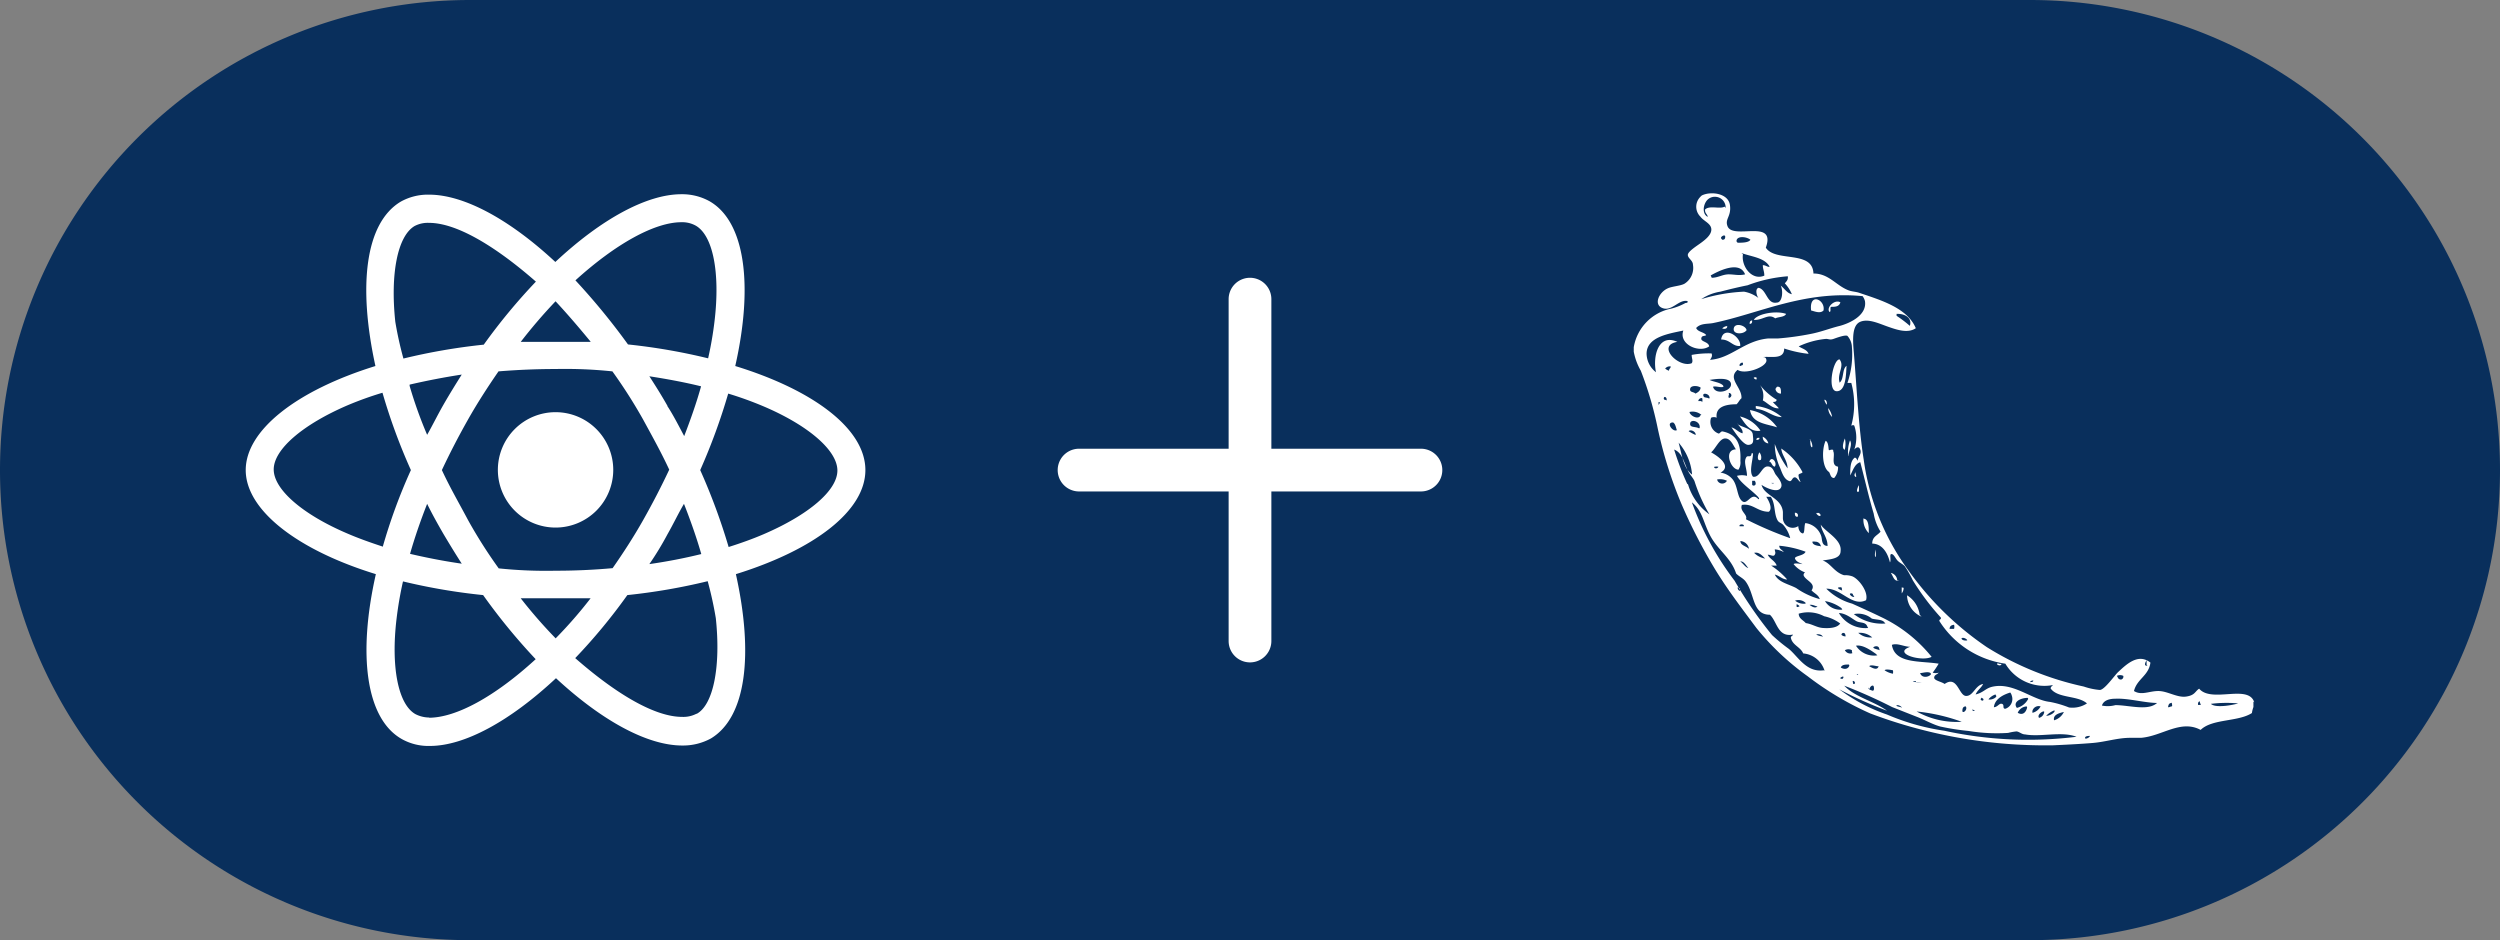
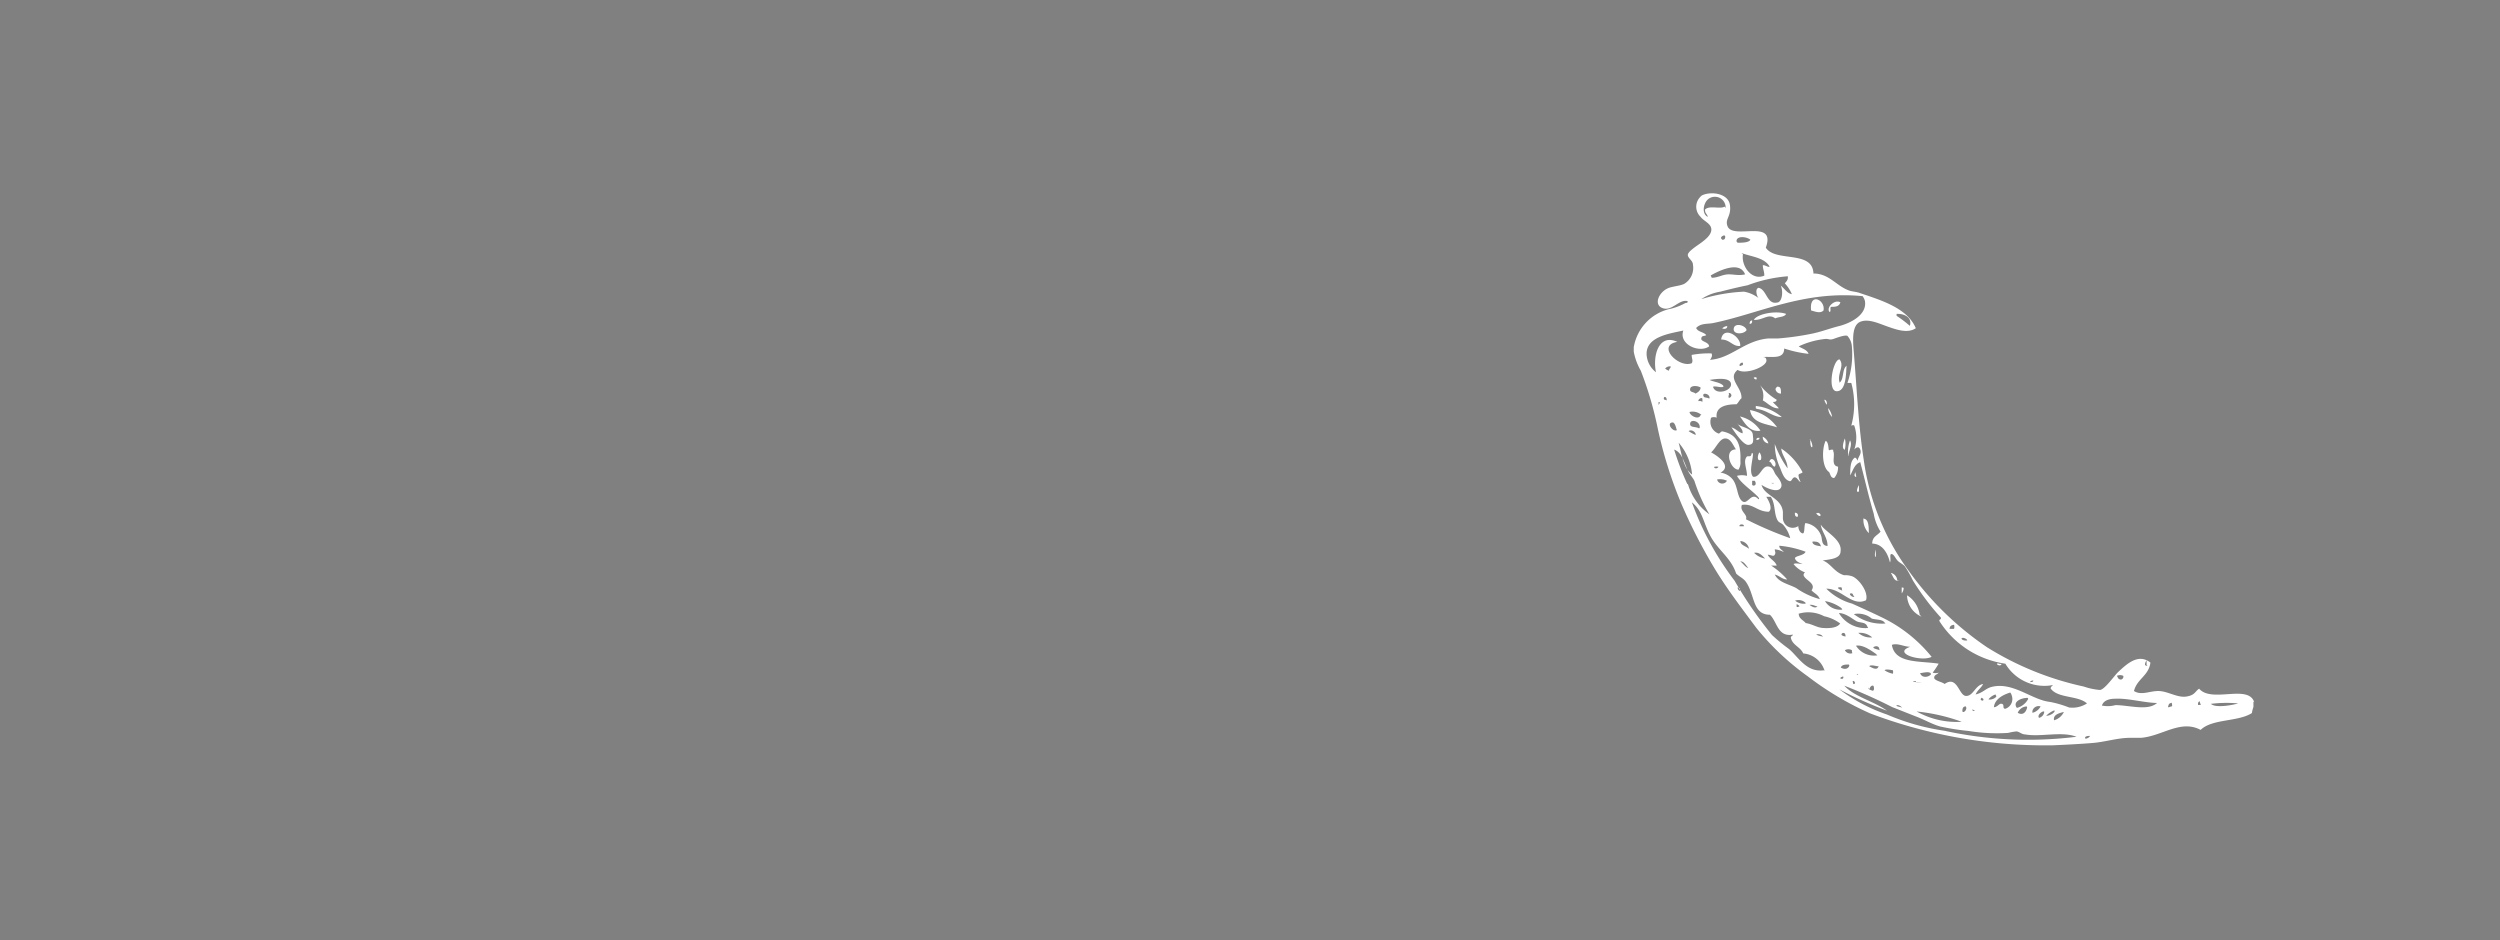
<svg xmlns="http://www.w3.org/2000/svg" viewBox="0 0 117 44">
  <rect x="0" y="0" width="117" height="44" fill="#808080" stroke="none" />
  <defs>
    <style>.cls-1{fill:none;}.cls-2{fill:#092f5c;}.cls-3{fill:#fff;}.cls-4{clip-path:url(#clip-path);}</style>
    <clipPath id="clip-path">
      <rect class="cls-1" x="46.5" y="9.99" width="24" height="24" />
    </clipPath>
  </defs>
  <title>flask</title>
  <g id="Layer_2" data-name="Layer 2">
    <g id="Layer_3" data-name="Layer 3">
      <g id="Layer_3-2" data-name="Layer 3">
-         <path class="cls-2" d="M22,0H95a22,22,0,0,1,22,22h0A22,22,0,0,1,95,44H22A22,22,0,0,1,0,22H0A22,22,0,0,1,22,0Z" />
-       </g>
+         </g>
      <g id="layer">
        <g id="react_JS" data-name="react JS">
-           <path class="cls-3" d="M40.5,22c0-1.92-2.41-3.74-6.09-4.87.85-3.76.47-6.75-1.2-7.71a2.64,2.64,0,0,0-1.32-.33h0c-1.62,0-3.75,1.16-5.9,3.17-2.15-2-4.28-3.15-5.91-3.15h0a2.6,2.6,0,0,0-1.33.33c-1.66,1-2,3.94-1.18,7.69-3.68,1.14-6.07,3-6.07,4.87s2.41,3.74,6.09,4.87c-.85,3.76-.47,6.75,1.2,7.71a2.55,2.55,0,0,0,1.33.33c1.62,0,3.75-1.16,5.9-3.17,2.16,2,4.28,3.15,5.91,3.15a2.72,2.72,0,0,0,1.34-.33c1.66-1,2-3.94,1.17-7.69C38.11,25.73,40.5,23.91,40.5,22ZM31.89,10.4h0a1.3,1.3,0,0,1,.67.16c.81.46,1.15,2.21.88,4.47a16.63,16.63,0,0,1-.3,1.74,28,28,0,0,0-3.75-.65,31.51,31.51,0,0,0-2.46-3C28.85,11.38,30.66,10.4,31.89,10.4ZM20.76,25c.28.47.56.93.85,1.38-.84-.12-1.65-.28-2.42-.46.22-.77.49-1.55.8-2.34C20.23,24.07,20.5,24.55,20.76,25Zm-1.59-7c.78-.18,1.59-.34,2.44-.47-.29.46-.58.93-.85,1.4s-.53,1-.77,1.42a20.1,20.1,0,0,1-.82-2.29Zm1.51,4c.37-.79.78-1.58,1.22-2.36s.94-1.55,1.43-2.26c.88-.07,1.77-.11,2.67-.11a21.28,21.28,0,0,1,2.66.11,23.79,23.79,0,0,1,1.43,2.24c.43.79.86,1.56,1.23,2.36-.37.79-.78,1.58-1.22,2.36s-.94,1.55-1.43,2.25q-1.32.12-2.67.12a21.36,21.36,0,0,1-2.66-.11,22.73,22.73,0,0,1-1.43-2.25C21.48,23.54,21.05,22.8,20.68,22Zm10.56,3c.27-.47.52-1,.77-1.42.31.79.59,1.58.81,2.35-.77.19-1.59.35-2.43.47A14,14,0,0,0,31.24,25Zm0-6c-.27-.48-.56-.94-.85-1.39.84.13,1.65.28,2.42.47-.21.76-.49,1.55-.79,2.33-.26-.49-.52-1-.79-1.41Zm-3.6-3H24.37A24.43,24.43,0,0,1,26,14.1c.55.59,1.09,1.22,1.64,1.89ZM19.4,10.58a1.33,1.33,0,0,1,.68-.15h0c1.23,0,3,1,5,2.75a27.48,27.48,0,0,0-2.44,2.95,28.15,28.15,0,0,0-3.76.65,17,17,0,0,1-.38-1.72C18.26,12.8,18.61,11.05,19.4,10.58Zm-1.49,15c-.58-.19-1.14-.39-1.65-.61-2.09-.89-3.45-2.06-3.45-3s1.36-2.1,3.45-3a16,16,0,0,1,1.64-.59A27.4,27.4,0,0,0,19.23,22a25.88,25.88,0,0,0-1.32,3.6Zm2.2,8a1.44,1.44,0,0,1-.67-.16c-.81-.46-1.15-2.22-.88-4.47a17.1,17.1,0,0,1,.3-1.74,28,28,0,0,0,3.75.64,28.22,28.22,0,0,0,2.46,3c-1.92,1.76-3.73,2.74-5,2.74ZM26,29.87A22.52,22.52,0,0,1,24.37,28h3.27A20.83,20.83,0,0,1,26,29.88ZM32.6,33.4a1.33,1.33,0,0,1-.68.15c-1.23,0-3-1-5-2.75a26.53,26.53,0,0,0,2.44-2.95,28.15,28.15,0,0,0,3.76-.65,17.23,17.23,0,0,1,.38,1.73c.24,2.25-.11,4.06-.9,4.48ZM35.74,25c-.51.22-1.07.42-1.64.6A28.76,28.76,0,0,0,32.77,22a28.38,28.38,0,0,0,1.31-3.58,16.44,16.44,0,0,1,1.66.6c2.09.89,3.45,2.06,3.45,3S37.83,24.1,35.74,25Z" />
-           <path class="cls-3" d="M26,24.69a2.7,2.7,0,1,0-2.7-2.7,2.7,2.7,0,0,0,2.7,2.7Z" />
-         </g>
+           </g>
        <g id="plus">
          <g class="cls-4">
-             <path class="cls-3" d="M58.5,13a1,1,0,0,0-1,1v7h-7a1,1,0,0,0,0,2h7v7a1,1,0,0,0,2,0V23h7a1,1,0,0,0,0-2h-7V14A1,1,0,0,0,58.5,13Z" />
-           </g>
+             </g>
        </g>
        <g id="flask">
          <path class="cls-3" d="M84.76,14.53c-.1-.87.68-.5.58,0C85.19,14.69,84.92,14.57,84.76,14.53Zm.93-.17c.19,0,.38,0,.44-.21-.27-.16-.68.25-.51.45C85.71,14.59,85.63,14.41,85.69,14.36Zm-2.61.54c.17-.08.43-.05.51-.21-.48-.17-1.36,0-1.51.28C82.5,15,82.76,14.65,83.08,14.9ZM82,15a.1.1,0,0,0-.11.09.1.1,0,0,0,0,.07C82,15.15,82,15.08,82,15Zm-.26.47c0-.23-.55-.4-.6-.1S81.61,15.65,81.73,15.46Zm-.9-.21a.36.36,0,0,0-.24.11C80.68,15.41,80.86,15.4,80.83,15.25Zm-.28.63c.41,0,.53.34.88.3C81.5,15.77,80.66,15.21,80.55,15.88Zm5.53,2c-.12-.41.25-.76,0-1.07-.31,0-.59,1.49-.13,1.49s.43-.9.46-1.19c-.22.16-.11.63-.33.79Zm-3.88-.16c0-.07,0-.08-.1-.07s.06.13.1.09Zm1.14.67c0-.14,0-.28-.12-.3s-.08.07-.14.09a.25.25,0,0,0,.26.23Zm-1.12.74c.45.05.75.38,1.16.38A2.24,2.24,0,0,0,82.17,19c0,.08,0,.07,0,.11Zm3.51.35a.93.93,0,0,0-.18-.39.58.58,0,0,0,.18.41ZM83.17,20a2,2,0,0,0-1.27-.81C82,19.82,82.66,19.83,83.17,20Zm-.79.14a1.59,1.59,0,0,0-.95-.65c.23.31.44.74.95.67Zm-1.07-.32c.08.14.28.28.24.46-.21-.06-.31-.22-.52-.28.12.16.54.84.8.82s.23-.2.2-.49-.53-.33-.72-.49Zm1.19.6a.29.29,0,0,0,.26.33.48.48,0,0,0-.26-.31Zm-.16.07c-.09,0-.14,0-.14.1h0s.15,0,.14-.08Zm4,.54a1.1,1.1,0,0,0,0-.51c-.06.15-.17.48,0,.53Zm-1.62-.49c0,.14,0,.36.07.39s0-.31-.1-.37Zm1.09.53c-.07-.06-.17,0-.21,0s0-.37-.16-.44h0c-.19.4-.17,1.25.16,1.46.07.11.07.28.24.28a.75.75,0,0,0,.18-.53c-.37-.06-.1-.56-.24-.75Zm.7.26c0-.21.2-.51.07-.72a1.56,1.56,0,0,0-.08.74Zm-4.1.19a.37.37,0,0,0-.07-.35c-.08.12-.11.35,0,.37Zm.42.09c.1.06.1.21.23.23.14-.19-.17-.56-.26-.21Zm4,.46c0,.08-.09.17,0,.24s0-.16,0-.22ZM87,23v-.28c0-.05-.17.3-.05.3Zm-3,1c0,.09,0,.18.12.19A.12.12,0,0,0,84,24h0ZM85,24c0,.06.13.18.19.14s-.08-.19-.15-.12Zm2.21.26a.87.87,0,0,0,.25.69c0-.25,0-.63-.21-.67Zm.58,1.79v-.33s-.1.31,0,.35Zm1,1.11a.38.38,0,0,0-.3-.35c.13.19.14.4.39.37Zm.21.33v.28a.41.41,0,0,0,.09-.26Zm-7.68,0a.19.19,0,0,0,.1.17.19.19,0,0,0,0-.13Zm8.52,1.28a1.27,1.27,0,0,0-.59-.91,1.11,1.11,0,0,0,.68,1Zm3.74,2.3s-.11-.05-.12,0,.19.13.21,0Zm11.88,1.76v.26a1.28,1.28,0,0,0-.07.28c-.65.42-1.86.26-2.4.79-.93-.5-1.8.29-2.79.37h-.51c-.58,0-1.15.19-1.74.24s-1.22.08-1.86.11h-.7a23.17,23.17,0,0,1-7.86-1.49,14.43,14.43,0,0,1-2.93-1.74,12.24,12.24,0,0,1-2.4-2.26c-.66-.89-1.33-1.76-1.93-2.74a25.42,25.42,0,0,1-1.58-3.07,19.92,19.92,0,0,1-1.11-3.54,16.61,16.61,0,0,0-.79-2.69,2.81,2.81,0,0,1-.33-.89v-.21a2.22,2.22,0,0,1,1.77-1.81,2.85,2.85,0,0,0,.65-.26s.15,0,.09-.09c-.4-.09-.72.49-1.16.33s-.17-.75.25-.93c.2-.09.59-.11.77-.21a.87.87,0,0,0,.4-.89c0-.2-.24-.3-.24-.46s.42-.42.61-.56.51-.38.49-.65-.36-.37-.51-.58a.65.65,0,0,1,0-.93.27.27,0,0,1,.08-.07c.43-.2,1.22-.09,1.3.45s-.25.65-.11,1c.26.65,2.29-.38,1.79,1,.45.7,2.19.1,2.23,1.21.73,0,1.06.57,1.65.79.16.06.35.06.51.12,1,.34,2.23.7,2.63,1.65-.37.25-.87.08-1.3-.07s-.92-.39-1.3-.23-.36.8-.3,1.44c.14,1.71.22,3.47.46,5a11.41,11.41,0,0,0,2.09,5.19,14.47,14.47,0,0,0,3.68,3.6,14.22,14.22,0,0,0,4.53,1.84,3.13,3.13,0,0,0,.75.16c.22,0,.69-.68.86-.84.4-.37.94-.89,1.51-.44-.08.62-.63.76-.77,1.33.35.22.71,0,1.14,0s.88.32,1.3.26.41-.24.61-.37C103.5,32.92,105.23,32,105.5,32.87Zm-5-1.72v-.21S100.27,31.19,100.5,31.15ZM88.76,14.78a5.61,5.61,0,0,1,.62.47c.12-.36-.22-.58-.62-.56ZM95,31.92c.09,0,.15,0,.16-.07A.17.17,0,0,0,95,31.92ZM91.8,29.87c0,.11.22.12.26.1S91.91,29.8,91.8,29.87Zm-.56-.44h.21a.31.31,0,0,0,0-.19C91.28,29.26,91.25,29.33,91.24,29.43Zm-4.46-9.51c-.06-.05-.11,0-.14,0a3.79,3.79,0,0,0,0-2c-.06,0-.15,0-.18,0a4.11,4.11,0,0,0,.21-1.67.83.83,0,0,0-.21-.53c-.1-.06-.48.08-.65.14s-.23,0-.35,0a3.81,3.81,0,0,0-1.28.35c.16.11.39.15.46.35a5.52,5.52,0,0,1-1.14-.25c0,.53-.6.36-1,.4.14,0,.16.07.17.16,0,.31-1,.68-1.35.44-.5.41.22.82.18,1.33-.09.07-.14.2-.23.28-.49,0-1,.11-.93.63a.3.3,0,0,0-.26,0,.58.58,0,0,0,.35.74h0c.07,0,.09-.1.18-.1.65.13.88.56.84,1.38a.61.61,0,0,1-.09.41c-.37,0-.71-.93-.12-.95-.14-.21-.25-.52-.51-.51s-.44.48-.65.65c.31.17,1,.64.44.95a.88.88,0,0,1,.58.33c.2.27.2.68.35.91.31.45.47-.41.84,0,.08,0,0-.08,0-.09-.31-.34-.79-.62-1-1a.94.94,0,0,1,.47,0c0-.28-.14-.59-.07-.79s.14-.09.23-.14,0-.16.12-.12c0,.32-.2.86,0,1.09.32.06.41-.48.68-.48s.29.26.39.39.3.36.26.54c-.09.37-.72.08-.93-.07.13.52.94.6,1,1.27v.26a.46.46,0,0,0,.72.4c0,.12.06.3.19.34s.07-.34.14-.48a.9.9,0,0,1,.74.6c.06.16,0,.46.3.47,0-.4-.27-.65-.32-1,.21.34,1,.7.93,1.24,0,.35-.44.38-.84.44.38.13.54.55,1,.69a1,1,0,0,1,.38.05c.3.11.78.73.65,1.12-.65.32-1.15-.55-1.86-.54a2.74,2.74,0,0,0,1.21.7c.44.2.89.4,1.32.61a6.76,6.76,0,0,1,2.4,1.88c-.47.25-1.87-.17-1-.47-.29,0-.6-.19-.86-.09.14.89,1.31.74,2.19.88a4.38,4.38,0,0,1-.28.42.45.45,0,0,0,.28,0c-.06.09-.2.09-.21.23s.34.19.49.3c.6-.42.66.55,1,.56s.43-.5.8-.56c-.09.19-.27.29-.35.49.35-.08.45-.27.74-.35,1-.26,1.89.61,2.74.7a4.85,4.85,0,0,1,.89.26,1.25,1.25,0,0,0,.84-.19c-.42-.38-1.37-.23-1.7-.7,0-.08.07-.11.11-.16a2.13,2.13,0,0,1-2.23-1,4.39,4.39,0,0,1-3.09-2c0-.1.1-.05.07-.16a11.65,11.65,0,0,1-1.31-1.74,5.19,5.19,0,0,0-.37-.65c-.09-.11-.25-.17-.35-.28s-.17-.3-.28-.3,0,.29-.07.39c-.11-.45-.36-.87-.83-.88,0-.33.25-.38.39-.56a2.26,2.26,0,0,1-.32-.84c-.24-.81-.43-1.66-.63-2.41-.27.09-.34.39-.47.62,0-.33,0-.67.21-.83.09,0,.09.09.14.14,0-.16.2-.31.12-.52s-.24-.05-.28,0A1.71,1.71,0,0,0,86.78,19.92Zm9.35,13.79a.74.74,0,0,0,.46-.39C96.37,33.37,96.07,33.45,96.13,33.71Zm0-.46a1.05,1.05,0,0,0-.37.25c.21,0,.44-.18.39-.25Zm-.72.35a.32.32,0,0,0,.26-.28c0-.1-.37.12-.24.28Zm.09-.54a.3.3,0,0,0-.38.2.31.31,0,0,0,0,.1A.59.59,0,0,0,95.5,33.06Zm-.65,0a.48.48,0,0,0-.42.3c.27.15.4-.07.44-.25Zm-.32.6h.11s-.14,0-.09.05Zm.37-1c-.33,0-.72.19-.51.47a.83.83,0,0,0,.53-.42Zm-1.61.44c.21,0,.26-.2.4-.16s0,.23.16.23a.48.48,0,0,0,.3-.62.37.37,0,0,0-.07-.14c-.39.12-.76.34-.77.74Zm.1-.6a.69.69,0,0,0-.33.23c.17.05.44-.12.35-.18Zm-.65.12c0,.06-.1.11,0,.16s.13-.1,0-.11Zm-.42.55v.1h.1a.09.09,0,0,0-.08-.05ZM92,33.06c-.12,0-.16.08-.16.21s.21,0,.18-.16Zm-2.35-1.19c-.14,0-.19,0,0,.05a1.19,1.19,0,0,0,.53,0c-.12.07-.44,0-.51,0Zm.7-.37c-.12-.09-.37,0-.49,0,.09.27.44.18.51.05Zm-.75,1.74a3.83,3.83,0,0,0,2.21.54,8.68,8.68,0,0,0-2.19-.49ZM88.71,33c.06.07.19.07.28.11s-.18-.21-.26-.06ZM86.53,31.1c-.16,0-.33,0-.38.14.17.11.35.07.4-.09Zm-.45.61c.06.05.16.11.19,0s-.15,0-.17.05Zm.28-2a.09.09,0,0,0-.18,0,.25.25,0,0,0,.2.07Zm.31.79v-.07a.33.33,0,0,0-.33,0,.29.29,0,0,0,.35.14Zm0,1.49a.12.12,0,0,0,.14,0c0-.07,0-.09-.07-.12s0,.12,0,.19Zm.72-2.67c-.08-.22-.32-.16-.49-.24s-.49-.38-.84-.39h0a1.44,1.44,0,0,0,1.37.7Zm-1.21-.86a1.82,1.82,0,0,0-.77-.33.83.83,0,0,0,.81.4Zm.72,1.09a.85.85,0,0,0,.72.28.88.88,0,0,0-.68-.21Zm.89,1.05c-.24-.17-.62-.44-.93-.38a1,1,0,0,0,1,.45Zm-.89.88v.07c0,.07.14,0,0,0Zm.54.7c0,.09.1.11.18.14s.1-.08.07-.19-.19,0-.19.12Zm.44-1c-.07,0-.34-.09-.4,0,.16.09.38.21.44,0Zm.07-.79c0-.17-.17-.17-.26-.11s.2.12.3.15Zm.25-1.25c-.1-.16-.39-.13-.6-.19a1,1,0,0,0-.84-.21,2.13,2.13,0,0,0,1.48.44Zm0,2.23a1,1,0,0,0,.39.16.43.43,0,0,0,0-.16s-.34-.08-.39,0Zm-2-3.77c0-.11,0-.13-.14-.11s.1.13.16.15Zm.56.28c-.07,0,0-.12-.14-.11s.09.22.16.15ZM85.15,28c-.07-.17-.25-.24-.37-.37.23-.33-.28-.46-.37-.7a.13.13,0,0,1,.07-.14,1.23,1.23,0,0,1-.54-.39c.09-.07.33,0,.42,0-.14-.06-.29-.11-.35-.25s.42-.13.49-.33a4.77,4.77,0,0,0-1.23-.28c0,.17.15.19.21.3a1,1,0,0,0-.42-.13c0,.11.06.14,0,.25s-.19,0-.33,0c.1.21.34.28.42.51h-.26a3.58,3.58,0,0,1,.75.65c-.23,0-.36-.18-.58-.23.18.37.64.44,1,.63a3.52,3.52,0,0,0,1.11.52Zm-.51.28c.1.06.29.23.42.1-.09,0-.26-.12-.4-.06Zm-.14-.07a.49.49,0,0,0-.49-.1A.64.64,0,0,0,84.5,28.25Zm-.42.07v.09c0,.09.14,0,.14,0s-.09-.1-.16-.09Zm-.3-3.1a1.49,1.49,0,0,0-.33-.62c-.1-.1-.19-.09-.26-.21-.18-.32-.09-.77-.32-1.1h-.21s.36.52.12.7c-.54,0-.74-.4-1.26-.32-.12.3.29.45.19.67a16.86,16.86,0,0,0,2.05.88Zm-1.68.7a.93.93,0,0,0,.51.26c-.11-.1-.29-.34-.53-.26Zm-.25-.21a.44.44,0,0,0-.4-.35c0,.2.25.23.38.35Zm-.4.61c.12.08.25.29.37.3-.11-.12-.22-.34-.39-.3Zm.16-1.61v-.09a.15.15,0,0,0-.2,0l0,.05.21,0Zm3.61.93a.26.26,0,0,0-.27-.25.28.28,0,0,0-.13,0c0,.15.2.19.38.21Zm-2.19-3h-.14s.12.06.12,0Zm-.91-.1H82v.17c0,.07.13.08.16,0a.19.19,0,0,0-.09-.21Zm-1.74,0a.25.25,0,0,0,.34.1.24.24,0,0,0,.1-.1.72.72,0,0,0-.46-.06Zm.07-.65a.45.45,0,0,0-.23,0c0,.1.21.1.21-.06Zm.21-3.75c-.12.06-.37-.05-.49,0,.11.42.89.2.84-.14s-.79-.21-1-.18c.13.08.49.11.63.26Zm-.93.45c0,.06.16.05.23.09s.06-.07,0-.14-.25-.12-.25,0Zm1.19-.1s-.06.15,0,.17a.13.13,0,0,0,.11-.12.12.12,0,0,0-.13-.11h0Zm.65-1.39V17c0-.07-.16,0-.16.09s.09,0,.14,0Zm0-5.16c-.09.56.42,1.25,1,1,0-.21-.07-.3-.07-.49.15,0,.24.11.32.07-.24-.43-.85-.46-1.32-.64Zm-.25-.54c.2,0,.52,0,.6-.14-.2-.16-.67-.19-.65.08Zm-.56-1.63a.5.5,0,0,0-.48-.52.49.49,0,0,0-.36.13c-.2.19-.29.65,0,.81,0-.12-.15-.17-.12-.35.22-.2.7,0,.91-.13Zm-.16,1.49c.06,0,.14,0,.14-.14s-.24,0-.19.08ZM80.11,13c.29,0,.51-.16.79-.16s.48.07.77,0c-.26-.67-1.27-.14-1.61.05Zm-.49,1a8,8,0,0,1,2-.35,1.55,1.55,0,0,1,.68.3c-.08-.08-.18-.43,0-.48.38.07.39.79.86.69.24,0,.31-.51.18-.79.18.13.27.34.52.4a1.72,1.72,0,0,0-.33-.51c.07-.09.16-.15.14-.33a6.74,6.74,0,0,0-1.88.42c-.49.1-.85.19-1.28.3A2.21,2.21,0,0,0,79.62,14Zm-2,4.82v.13s.13-.16,0-.13ZM78.5,16c-1,.16.06,1.24.67,1,.08-.11,0-.22,0-.39a4.35,4.35,0,0,1,.93-.07c.05.11,0,.2-.07.3,1-.07,1.58-.89,2.72-1h.46a12.92,12.92,0,0,0,1.52-.21c.48-.09.93-.27,1.34-.37s1.32-.47,1.21-1.17a.7.7,0,0,0-.11-.23c-2.77-.27-4.85.82-7,1.26-.26.05-.58,0-.79.23.08.19.35.18.47.33-.06.07-.21,0-.23.16s.34.15.37.37c-.46.33-1.44-.09-1.21-.74-.7.15-1.72.3-1.72,1.09a1.12,1.12,0,0,0,.44.86C77.34,16.68,77.61,15.59,78.5,16Zm.86,4.35c0-.16-.24-.27-.33-.17a1.87,1.87,0,0,0,.31.17Zm-.82.3c.17.57.22,1.25.65,1.56a2.62,2.62,0,0,0-.69-1.56Zm1-.61c.07-.32-.41-.45-.44-.23s.24.14.4.23Zm.09-.62a.63.63,0,0,0-.56-.14c0,.16.43.41.52.14Zm-.28-1c.11-.06.22-.12.24-.28-.14-.1-.46-.11-.49.05s.1.14.21.2Zm.31.4a.31.31,0,0,0,0-.19.16.16,0,0,0-.18.14v0h.14ZM78,18.74c0-.06,0-.13-.07-.16s-.1.14,0,.13Zm.23-1.58a.27.27,0,0,0-.3.09.52.52,0,0,0,.18.1c0-.11.09-.11.08-.22Zm.26,3c-.06-.13-.07-.32-.19-.39-.36,0,0,.47.17.36ZM79,22.67a2.63,2.63,0,0,0,1,1.4,7.52,7.52,0,0,1-.7-1.56c-.08-.17-.22-.3-.3-.47-.19-.39-.27-.86-.65-1a12.86,12.86,0,0,0,.61,1.6Zm6.39,8.72a1.15,1.15,0,0,0-1-.81c-.13-.31-.51-.38-.58-.74,0-.08.14-.11.09-.14-.71.13-.73-.62-1.07-.93-.85,0-.69-1-1.16-1.59-.14-.15-.27-.19-.42-.34-.23-.72-.84-1.09-1.19-1.73s-.37-1.2-.88-1.6a13.77,13.77,0,0,0,2,3.67,19.1,19.1,0,0,0,1.75,2.54,8.27,8.27,0,0,0,.79.65c.44.37.82,1.11,1.63,1Zm-.09-1.58c0-.1-.2-.16-.3-.11a.79.79,0,0,0,.26.08Zm.86-.6a1.92,1.92,0,0,0-.79-.37,1.59,1.59,0,0,0-1.19-.12c0,.23.21.3.33.44.32.05.51.21.81.23s.66,0,.8-.21Zm11.09,5.3c-.7-.32-1.73,0-2.48-.14-.15,0-.27-.13-.4-.14a2.66,2.66,0,0,0-.39.07,8.12,8.12,0,0,1-1.84-.09A11.38,11.38,0,0,1,90.8,34c-.36-.1-.74-.32-1.11-.46l-1.14-.45a23.54,23.54,0,0,0-2.24-1c.51.54,1.38.72,2,1.17a18.52,18.52,0,0,1-2.23-1,8,8,0,0,0,2.23,1.18A10.75,10.75,0,0,0,91,34.2a18.4,18.4,0,0,0,6.19.28Zm.61-.07c-.12,0-.27,0-.28.09s.23,0,.24-.12Zm1.25-2.74a.15.15,0,0,0,.17.1.14.14,0,0,0,.09-.17h0a.35.35,0,0,0-.3,0ZM101,32.9c-.62,0-1.39-.23-2-.2-.25,0-.55.06-.63.32A1.34,1.34,0,0,0,99,33c.67,0,1.59.31,2-.15Zm.63,0c-.11,0-.14.07-.16.16s.1,0,.16,0,0-.16,0-.23Zm1.38-.09a.12.12,0,0,0-.14.1.19.19,0,0,0,0,.08H103s-.08-.18-.06-.25Zm1.93.13a6,6,0,0,0-1.47,0c.22.22,1.13.05,1.43-.07ZM82.5,18.74c.23.12.44.39.75.37-.08-.11-.2-.19-.28-.3.08,0,.16,0,.18-.1a2.93,2.93,0,0,1-.79-.7A.9.9,0,0,1,82.5,18.74Zm3,.18c0-.05,0-.17-.09-.21S85.5,19,85.5,18.92Zm-2.14,2c0,.39.28.56.3,1a4.77,4.77,0,0,1-.6-1.14,2.69,2.69,0,0,0,.25,1.12c.1.25.19.55.45.62.11,0,.11-.17.23-.18s.2.22.28.21a.67.67,0,0,1-.1-.31c0-.08.15-.07.19-.14a3,3,0,0,0-1-1.11Z" />
        </g>
      </g>
    </g>
  </g>
</svg>